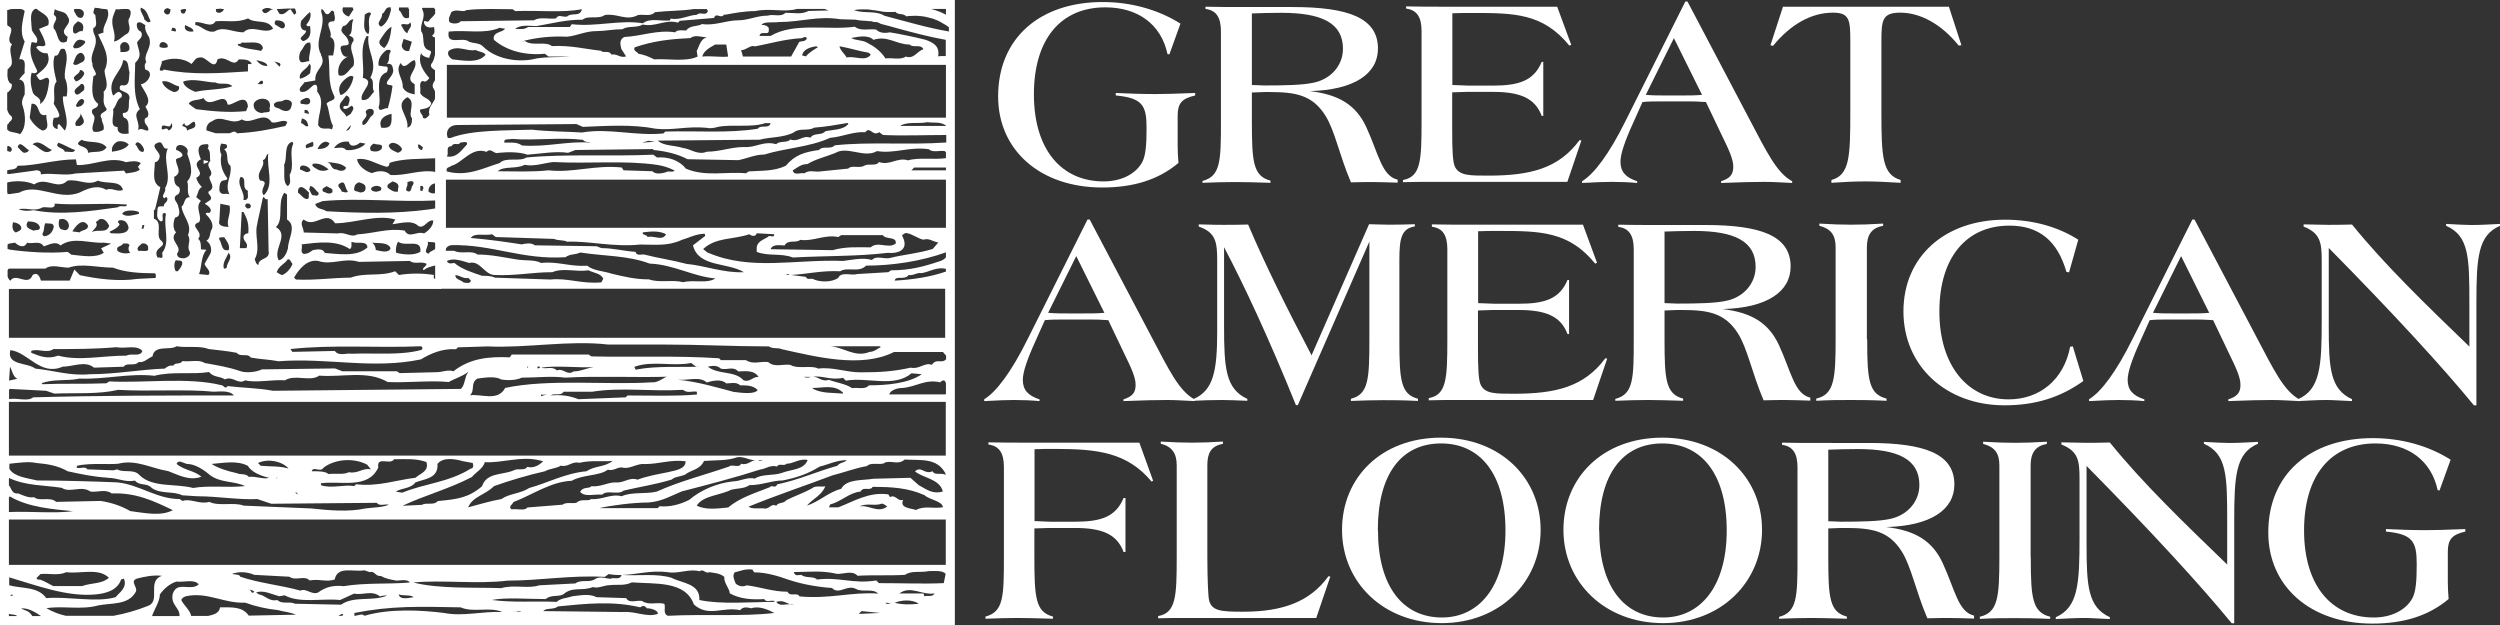
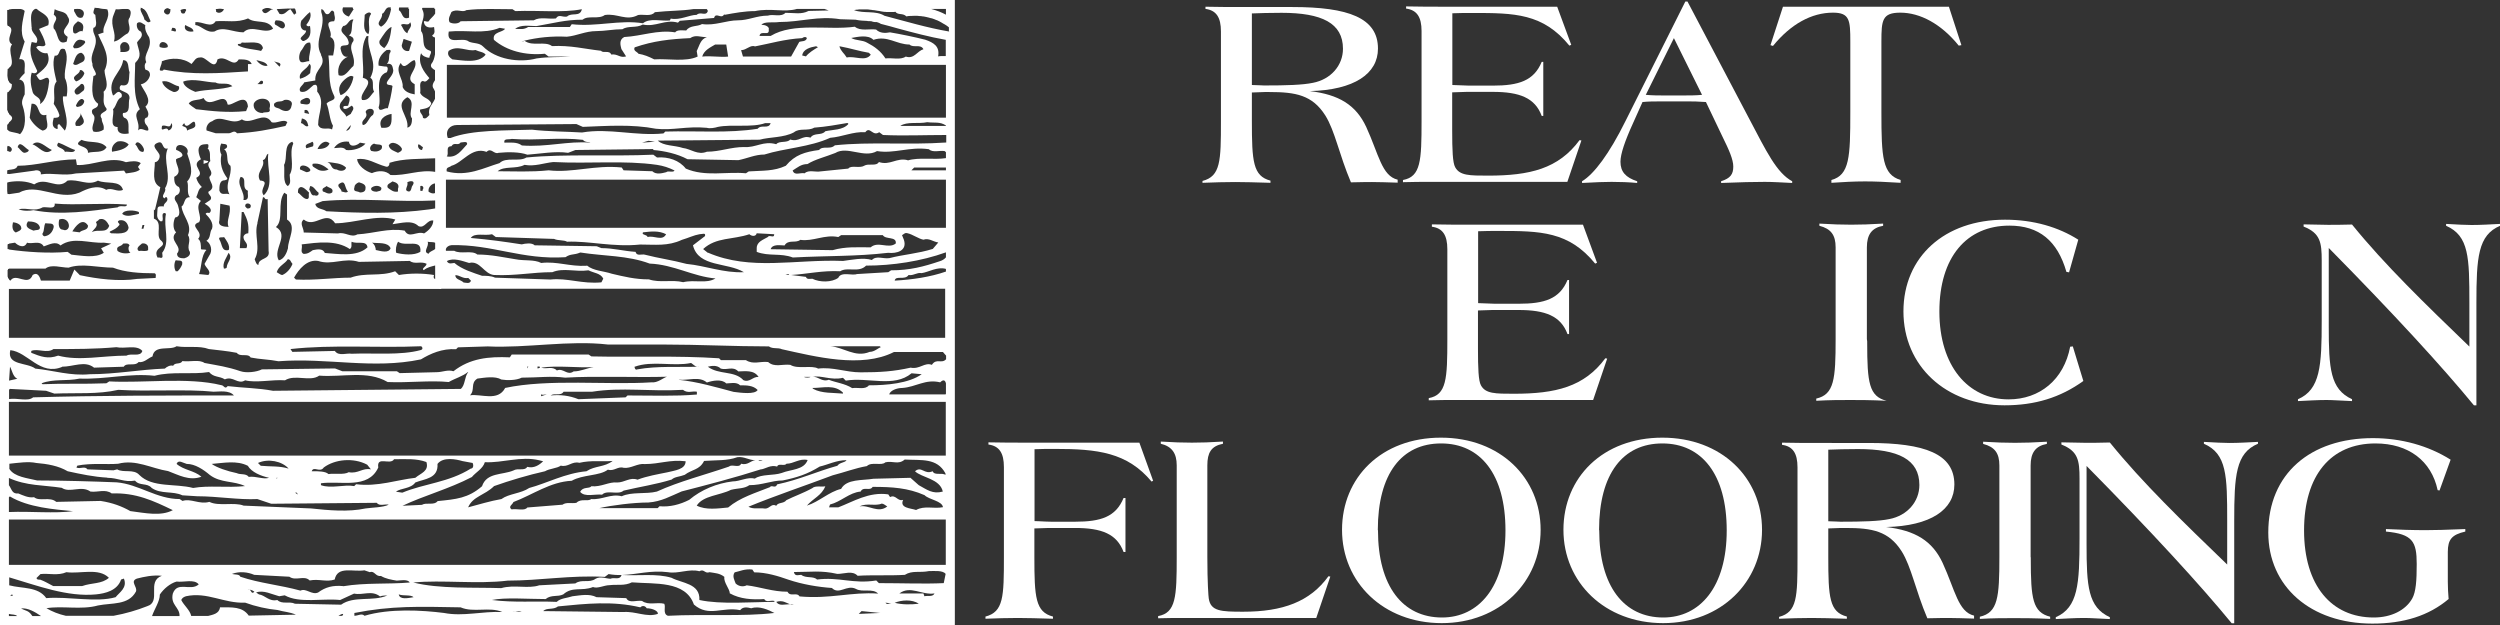
<svg xmlns="http://www.w3.org/2000/svg" id="Layer_1" data-name="Layer 1" viewBox="0 0 160 40">
  <rect x="0" y="0" width="160" height="40" fill="#333333" stroke="none" />
  <defs>
    <style>
      .cls-1 {
        fill: #fff;
      }
    </style>
  </defs>
  <g>
    <g>
-       <path class="cls-1" d="M75.42,10.41c-.03-.36-.05-.73-.05-1.09v-1.9c0-.81.26-1.11,1.12-1.31v-.16c-1.19.05-2.02.07-2.54.07-.85,0-1.7-.03-2.54-.07v.16c1.71.16,1.97.64,1.97,2.08,0,1.05-.05,1.78-.29,2.21-.42.74-1.33,1.21-2.46,1.21-2.7,0-4.46-2.04-4.46-5.57s1.71-5.57,4.57-5.57c2.11,0,3.58,1.11,3.98,2.99l.12.02.71-1.97c-1.44-.9-3.17-1.38-4.98-1.38-3.99,0-6.69,2.28-6.69,6.04,0,3.46,2.71,5.83,6.66,5.83,2.01,0,3.61-.5,4.89-1.58" />
      <path class="cls-1" d="M76.97,11.7c.74-.03,1.44-.05,2.09-.05.55,0,1.3.02,2.25.05v-.14c-1.12-.29-1.19-1.23-1.19-3.81v-1.83c.47-.02.73-.03.81-.03h.31c1.68,0,2.75.19,3.58,1.5.62.99.88,2.49,1.64,4.28.74-.02,1.19-.02,1.35-.02.43,0,.97.02,1.64.04v-.19c-1.02-.24-1.21-1.63-2.01-3.37-.66-1.42-1.76-2.08-3.61-2.3,2.84-.07,4.36-1.11,4.36-2.72,0-1.97-1.9-2.66-5.48-2.66h-2.27c-1.64,0-2.73,0-3.29-.02v.14c.69.09.99.54.99,1.44v5.76c0,2.53-.02,3.51-1.18,3.81v.14ZM80.12,5.45V.86c.5-.02,1.12-.04,1.9-.04,2.58,0,3.93.66,3.93,2.3,0,1.07-.78,1.96-1.92,2.18-.67.14-1.71.17-3.13.17-.07,0-.33-.02-.78-.03" />
      <path class="cls-1" d="M89.99.41v.14c.69.09.99.54.99,1.44v5.76c0,2.54-.05,3.56-1.19,3.77v.14c.74-.02,1.18-.02,1.3-.02h9.22l.9-2.65-.12-.02c-1.35,1.83-3.18,2.27-5.85,2.27-1.19,0-1.82,0-2.11-.54-.16-.29-.19-1.09-.19-2.37v-2.42c.54-.02.83-.03.92-.03h1.68c1.71,0,2.7.38,3.13,1.54h.1v-3.46h-.1c-.5,1.21-1.47,1.52-3.13,1.52h-1.52c-.17,0-.54-.02-1.07-.04V.85c.48-.02.86-.02,1.16-.02h.14c2.68,0,4.5.02,6.19,2.09l.12-.05-.9-2.44h-6.95c-1,0-1.9,0-2.7-.02" />
      <path class="cls-1" d="M105.33,6.07l1.8-3.63,1.8,3.63c-.4.04-.83.04-1.31.04h-1.04c-.4,0-.81,0-1.25-.04M101.25,11.71c.85-.05,1.49-.07,1.89-.07.55,0,1.11.02,1.64.07v-.11c-.74-.24-1.07-.61-1.07-1.25,0-.49.28-1.32.81-2.48l.6-1.34c.38-.04.76-.04,1.09-.04h1.9c.21,0,.55,0,1.07.04l1.06,2.22c.42.85.69,1.46.69,1.91,0,.5-.19.75-.78.94v.11c1.19-.05,2.14-.07,2.8-.07.54,0,1.11.04,1.75.07v-.11c-1-.54-1.66-1.93-2.73-3.96L108,.1h-.14l-3.82,7.63c-1.05,2.12-2.02,3.41-2.79,3.87v.11Z" />
      <path class="cls-1" d="M113.31,2.89l.16.05c1.14-1.4,2.47-2.13,3.84-2.13,1.07,0,1.11.48,1.11,1.85v4.53c0,2.87-.05,4.01-1.21,4.33v.18c.73-.05,1.44-.09,2.15-.09.6,0,1.37.03,2.28.09v-.18c-1.16-.35-1.23-1.44-1.23-4.33V2.66c0-1.37.05-1.85,1.21-1.85,1.26,0,2.61.71,3.74,2.11l.17-.03-.8-2.46h-10.62l-.8,2.46Z" />
    </g>
    <g>
-       <path class="cls-1" d="M67.08,20.02l1.8-3.63,1.8,3.63c-.4.04-.83.04-1.31.04h-1.04c-.4,0-.81,0-1.25-.04M63,25.67c.85-.05,1.49-.07,1.89-.07.55,0,1.11.02,1.64.07v-.11c-.74-.24-1.07-.61-1.07-1.25,0-.49.28-1.32.81-2.48l.6-1.34c.38-.04.76-.04,1.09-.04h1.9c.21,0,.55,0,1.07.04l1.06,2.22c.42.85.69,1.46.69,1.91,0,.5-.19.75-.78.94v.11c1.19-.05,2.14-.07,2.8-.07.54,0,1.11.04,1.75.07v-.11c-1-.54-1.66-1.93-2.73-3.96l-3.98-7.55h-.14l-3.82,7.63c-1.05,2.12-2.02,3.41-2.79,3.87v.11Z" />
-       <path class="cls-1" d="M76.37,25.65c.62-.03,1.23-.05,1.83-.05.36,0,.92.02,1.63.05v-.12c-1.4-.64-1.49-1.99-1.49-4.69v-5.02c1.3,2.47,2.87,5.83,4.6,10.11h.12l4.58-10.47v6.25c0,2.54-.05,3.53-1.18,3.81v.14c.76-.03,1.45-.05,2.08-.05.5,0,1.23,0,2.21.05v-.14c-1.09-.28-1.19-1.18-1.19-3.69v-5.19c0-1.37.12-2.01.99-2.15v-.14c-.59.02-1.12.03-1.63.03-.35,0-.78-.02-1.3-.03l-3.68,8.39c-1.59-3.03-2.97-5.8-4.06-8.37-.62.02-1.14.02-1.57.02-.16,0-.69,0-1.59-.03v.14c1.11.38,1.18,1.02,1.18,2.2v4.5c0,2.49-.22,3.79-1.52,4.34v.12Z" />
      <path class="cls-1" d="M91.64,14.37v.14c.69.09.99.54.99,1.44v5.76c0,2.54-.05,3.56-1.19,3.77v.14c.74-.02,1.18-.02,1.3-.02h9.22l.9-2.65-.12-.02c-1.35,1.83-3.18,2.27-5.85,2.27-1.19,0-1.82,0-2.11-.54-.16-.29-.19-1.09-.19-2.37v-2.42c.54-.02.83-.03.92-.03h1.68c1.71,0,2.7.38,3.13,1.54h.1v-3.46h-.1c-.5,1.21-1.47,1.52-3.13,1.52h-1.52c-.17,0-.54-.02-1.07-.04v-4.6c.49-.02.87-.02,1.16-.02h.14c2.68,0,4.5.02,6.19,2.09l.12-.05-.9-2.44h-6.95c-1,0-1.9,0-2.7-.02" />
-       <path class="cls-1" d="M103.38,25.65c.74-.03,1.44-.05,2.09-.05.55,0,1.3.02,2.25.05v-.14c-1.12-.29-1.19-1.23-1.19-3.81v-1.83c.47-.02.73-.03.81-.03h.31c1.68,0,2.75.19,3.58,1.5.62.99.88,2.49,1.64,4.28.74-.02,1.19-.02,1.35-.02.43,0,.97.02,1.64.04v-.19c-1.02-.24-1.21-1.63-2.01-3.37-.66-1.42-1.76-2.08-3.61-2.3,2.84-.07,4.36-1.11,4.36-2.72,0-1.97-1.9-2.66-5.48-2.66h-2.26c-1.64,0-2.73,0-3.29-.02v.14c.69.09.99.54.99,1.44v5.76c0,2.53-.02,3.51-1.18,3.81v.14ZM106.53,19.4v-4.58c.5-.02,1.12-.04,1.9-.04,2.58,0,3.93.66,3.93,2.3,0,1.07-.78,1.96-1.92,2.18-.67.14-1.71.17-3.13.17-.07,0-.33-.02-.78-.03" />
-       <path class="cls-1" d="M119.48,21.7v-5.87c0-.81.31-1.25,1.04-1.38v-.14c-.8.05-1.47.07-2.04.07s-1.24-.02-2.04-.07v.14c.74.19,1.04.59,1.04,1.38v5.87c0,2.56-.09,3.55-1.24,3.81v.14c.83-.05,1.57-.05,2.18-.05.52,0,1.3,0,2.32.05v-.14c-1.12-.28-1.24-1.16-1.24-3.7v-.1Z" />
+       <path class="cls-1" d="M119.48,21.7v-5.87c0-.81.31-1.25,1.04-1.38v-.14c-.8.05-1.47.07-2.04.07s-1.24-.02-2.04-.07v.14c.74.19,1.04.59,1.04,1.38v5.87c0,2.56-.09,3.55-1.24,3.81v.14c.83-.05,1.57-.05,2.18-.05.52,0,1.3,0,2.32.05c-1.12-.28-1.24-1.16-1.24-3.7v-.1Z" />
      <path class="cls-1" d="M133.33,24.37l-.67-2.2-.17.02c-.4,2.11-1.95,3.37-3.94,3.37-2.59,0-4.43-2.13-4.43-5.62s1.75-5.5,4.48-5.5c1.9,0,3.08.97,3.65,2.96l.17.03.59-2.09c-1.26-.8-2.85-1.28-4.69-1.28-3.86,0-6.5,2.37-6.5,5.87s2.73,6.01,6.47,6.01c1.95,0,3.56-.49,5.05-1.56" />
-       <path class="cls-1" d="M137.79,20.02l1.8-3.63,1.8,3.63c-.4.04-.83.04-1.31.04h-1.04c-.4,0-.81,0-1.24-.04M133.71,25.67c.85-.05,1.49-.07,1.89-.07.55,0,1.11.02,1.64.07v-.11c-.74-.24-1.07-.61-1.07-1.25,0-.49.28-1.32.81-2.48l.6-1.34c.38-.04.76-.04,1.09-.04h1.9c.21,0,.55,0,1.07.04l1.06,2.22c.42.85.69,1.46.69,1.91,0,.5-.19.75-.78.94v.11c1.19-.05,2.14-.07,2.8-.07.54,0,1.11.04,1.75.07v-.11c-1-.54-1.66-1.93-2.73-3.96l-3.98-7.55h-.14l-3.82,7.63c-1.05,2.12-2.02,3.41-2.79,3.87v.11Z" />
      <path class="cls-1" d="M149.04,20.5v-4.63c4.2,4.26,7.28,7.62,9.29,10.07h.16v-6.55c0-2.91.1-4.35,1.52-4.94v-.12c-.62.03-1.23.07-1.83.07-.38,0-.92-.03-1.63-.07v.12c1.47.64,1.49,2.04,1.49,4.94v2.79c-2.85-2.75-5.41-5.22-7.51-7.81-.66.02-1.18.02-1.54.02-.33,0-.85-.02-1.56-.03v.14c1.07.42,1.16,1.02,1.16,2.18v3.83c0,2.91-.09,4.42-1.52,5.04v.12c.62-.03,1.23-.07,1.83-.07.38,0,.92.04,1.63.07v-.12c-1.4-.64-1.49-1.98-1.49-4.68v-.36Z" />
    </g>
    <g>
      <path class="cls-1" d="M63.05,39.6c.74-.03,1.44-.05,2.09-.05.55,0,1.3.02,2.25.05v-.14c-1.12-.29-1.19-1.23-1.19-3.81v-1.83c.54-.02.83-.03.92-.03h1.68c1.71,0,2.68.38,3.11,1.54h.12v-3.46h-.12c-.5,1.21-1.45,1.52-3.11,1.52h-1.52c-.28,0-.48-.02-.57-.02-.1,0-.26-.02-.5-.02v-4.6c.43-.02.86-.02,1.3-.02,2.73,0,4.63.22,6.19,2.09l.1-.05-.88-2.44h-6.95c-1,0-1.9,0-2.71-.02v.14c.69.09.99.54.99,1.44v5.76c0,2.53-.02,3.51-1.18,3.81v.14Z" />
      <path class="cls-1" d="M75.31,29.79v5.87c0,2.54-.05,3.56-1.19,3.77v.14c.74-.02,1.16-.02,1.28-.02h8.84l.9-2.65-.12-.02c-1.18,1.63-2.92,2.27-5.46,2.27-1.42,0-2.08-.03-2.2-.85-.02-.12-.09-1.02-.09-2.65v-5.87c0-.8.24-1.23,1-1.38v-.14c-.76.05-1.44.07-1.99.07s-1.23-.02-1.99-.07v.14c.71.17,1.02.61,1.02,1.38" />
      <path class="cls-1" d="M88.18,33.93c0-3.63,1.54-5.55,4.05-5.55s4.12,1.96,4.12,5.57-1.71,5.57-4.06,5.57c-2.51,0-4.1-1.99-4.1-5.59M85.89,33.91c0,3.36,2.65,5.97,6.38,5.97s6.33-2.65,6.33-5.97-2.58-5.9-6.38-5.9-6.33,2.54-6.33,5.9" />
      <path class="cls-1" d="M102.34,33.93c0-3.63,1.54-5.55,4.05-5.55s4.12,1.96,4.12,5.57-1.71,5.57-4.06,5.57c-2.51,0-4.1-1.99-4.1-5.59M100.06,33.91c0,3.36,2.65,5.97,6.38,5.97s6.33-2.65,6.33-5.97-2.58-5.9-6.38-5.9-6.33,2.54-6.33,5.9" />
      <path class="cls-1" d="M113.86,39.6c.74-.03,1.44-.05,2.09-.05.55,0,1.3.02,2.25.05v-.14c-1.12-.29-1.19-1.23-1.19-3.81v-1.83c.47-.02.73-.03.81-.03h.31c1.68,0,2.75.19,3.58,1.5.62.99.88,2.49,1.64,4.28.74-.02,1.19-.02,1.35-.02.43,0,.97.02,1.64.04v-.19c-1.02-.24-1.21-1.63-2.01-3.37-.66-1.42-1.76-2.08-3.61-2.3,2.84-.07,4.36-1.11,4.36-2.72,0-1.97-1.9-2.66-5.48-2.66h-2.26c-1.64,0-2.73,0-3.29-.02v.14c.69.09.99.54.99,1.44v5.76c0,2.53-.02,3.51-1.18,3.81v.14ZM117.01,33.36v-4.58c.5-.02,1.12-.04,1.9-.04,2.58,0,3.93.66,3.93,2.3,0,1.07-.78,1.96-1.92,2.18-.67.14-1.71.17-3.13.17-.07,0-.33-.02-.78-.03" />
      <path class="cls-1" d="M129.96,35.66v-5.87c0-.81.31-1.25,1.04-1.38v-.14c-.8.05-1.47.07-2.04.07s-1.24-.02-2.04-.07v.14c.74.19,1.04.59,1.04,1.38v5.87c0,2.56-.09,3.55-1.25,3.81v.14c.83-.05,1.57-.05,2.18-.05.52,0,1.3,0,2.32.05v-.14c-1.12-.28-1.24-1.16-1.24-3.7v-.1Z" />
      <path class="cls-1" d="M133.54,34.45v-4.63c4.2,4.26,7.28,7.62,9.29,10.07h.16v-6.55c0-2.91.1-4.35,1.52-4.94v-.12c-.62.03-1.23.07-1.83.07-.38,0-.92-.03-1.63-.07v.12c1.47.64,1.49,2.04,1.49,4.94v2.79c-2.85-2.75-5.41-5.22-7.51-7.81-.66.02-1.18.02-1.54.02-.33,0-.85-.02-1.56-.03v.14c1.07.42,1.16,1.02,1.16,2.18v3.83c0,2.91-.09,4.42-1.52,5.04v.12c.62-.03,1.23-.07,1.83-.07.38,0,.92.04,1.63.07v-.12c-1.4-.64-1.49-1.98-1.49-4.68v-.36Z" />
      <path class="cls-1" d="M156.71,38.32c-.03-.36-.05-.73-.05-1.09v-1.9c0-.81.26-1.11,1.12-1.31v-.16c-1.19.05-2.02.07-2.54.07-.85,0-1.7-.03-2.54-.07v.16c1.71.16,1.97.64,1.97,2.08,0,1.06-.05,1.78-.29,2.21-.42.74-1.33,1.21-2.46,1.21-2.7,0-4.46-2.04-4.46-5.57s1.71-5.57,4.57-5.57c2.11,0,3.58,1.11,3.98,2.99l.12.02.71-1.97c-1.43-.9-3.16-1.38-4.98-1.38-3.99,0-6.69,2.28-6.69,6.04,0,3.46,2.71,5.83,6.66,5.83,2.01,0,3.61-.5,4.89-1.58" />
    </g>
  </g>
  <g>
    <path class="cls-1" d="M28.18,0H0v40h61.11V0H28.18ZM60.54.94c-.29-.16-.62-.28-.95-.37h.95v.37ZM3.95,23.47c.77,0,1.48-.41,2.07.06l1.9-.06c.18-.3.71,0,.95-.3.35.06.59-.24.89-.36.12-.77,1.12-.36,1.54-.65.71.12,1.42-.06,2.07.18.47.06,1.18.12,1.78.24.24.3.71,0,.89.3.59.12,1.19.12,1.78.24,3.14-.24,6.04.53,9.12-.12.59-.36,1.36-.71,2.25-.65l.12-.12,1.9-.06c2.49.12,5.21-.41,7.7-.12h3.55c2.25,0,4.56.12,6.75.12.24.18.59.06.83.18,2.13.47,5.09,1.24,7.17.18h3.14c.08.11.15.16.2.23v.23c-.29.32-.62-.09-.91.36-.47-.18-.77.3-1.36.18-1.07.24-1.95.3-3.2.3-.95,0-1.78-.36-2.72-.24-.41-.24-1.3.06-1.78-.24-.53-.06-1.01.18-1.42-.18-.53-.06-.95.18-1.42-.12h-1.6l-.12-.12c-2.67-.18-5.57-.06-8.17-.12l-.18-.12h-4.92l-.12.18c-1.36-.06-2.55.06-3.61.89-.36-.12-.71.06-1.07.06l-2.37.06-.18-.12h-3.49l-.47-.18-4.68.06c-.35.18-1.01.24-1.36.12-.89-.3-1.42-.36-2.31-.53-.35-.24-.89-.06-1.42-.12-.12.24-.47.06-.59.3-.18-.06-.41.06-.53.18-1.6.06-3.14.36-4.8.36-1.24.12-2.31-.24-3.49-.36-.53-.41-1.84-.18-1.6-1.18,1.13.12,1.9,1.66,3.32,1.07ZM2,22.58v-.12c.41-.18,1.01.18,1.42-.12,1.42,0,2.67,0,4.03-.12.53.12,1.3-.18,1.66.24-.12.41-.71.12-1.01.3-1.54,0-3.02.36-4.38,0-.65.24-1.12.06-1.72-.18ZM18.59,22.34c2.67-.3,5.57-.06,8.35-.18.06,0,.18.18,0,.24-1.3.36-3.02.18-4.44.24-.3-.06-.83.18-1.07-.18l-2.72.06-.12-.18ZM53.13,22.16h3.18l.06.06c-.18.06-.41.3-.71.3-.94.39-1.67-.31-2.53-.36ZM53.06,24.3c-.47.18-.71-.24-1.07-.18.59-.12,1.19.24,1.96.06l.18.18c1.42-.24,3.08.47,4.21-.47l.65.06c-.83.59-2.25.71-3.38.71-.24.3-.71.12-1.07.18-.47-.3-1.07-.36-1.48-.53ZM53.95,25.13v.06c-.59-.06-1.36,0-1.9-.3l-.06-.06c.71,0,1.42-.24,1.96.3ZM57.74,24.83c.89-.06,1.48-.59,2.43-.36.22-.22.33-.12.37.07v.65l-.02.05h-3.61c.06-.24.47-.41.83-.41ZM51.87,24.12c-.06.06-.35.06-.41,0h.41ZM32.33,24.83c-.47.89-1.54.36-2.25.47.35-.36,0-.77.47-1.07.47-.06,1.13-.18,1.54.06.35.06.95.06,1.3-.12,1.01,0,1.9-.12,2.78,0,1.96-.12,4.56,0,6.52-.06-.24.06-.59.41-1.01.36-2.78.18-6.57-.24-9.36.36ZM34.99,25.24l-.36.12v-.12c.12.06.24,0,.36,0ZM33.75,23.58v-.12h.06l-.06.12ZM34.4,23.58v-.12h.12c.12.06-.06.12-.12.12ZM34.64,23.53c1.04-.16,2.33.03,3.36-.04.08-.01.17-.02.25-.02-.08,0-.17.01-.25.02-.44.07-.84.28-1.29.28-.41.3-.65-.24-1.07-.06-.3-.3-.65-.06-1.01-.18ZM40.62,23.47c1.13-.41,2.49,0,3.61-.24.14.09.24.22.39.24.05,0,.1,0,.14,0-.05.01-.1.01-.14,0-1.11.04-2.58-.06-3.83.17-.12.06-.18-.06-.18-.18ZM36.06,25.07h1.84c1.9-.3,3.67,0,5.81-.12.3.24.59.06.89.12v.18c-1.42.12-2.84.06-4.44.06l-.12.12-3.02.12c-.59-.24-1.18-.3-1.78-.24.24-.18.65.06.83-.24ZM43.46,24.3c.59.06,1.3-.24,1.78.18.36-.12.95-.24,1.24.06.24,0,.65-.12.89.12.41,0,.83,0,1.12.3-.18.3-1.07.18-1.54.12-1.13-.3-2.31-.65-3.5-.77ZM47.55,24.3c-.59-.59-1.54-.3-2.25-.83.24-.06.59-.12.83.12.41.12.77-.18,1.12.18.41,0,1.01-.12,1.3.36-.36-.06-.59.41-1.01.18ZM29.96,23.82c-.24.3-.18.83-.47,1.07l-12.02.12c-.95-.18-1.9-.18-2.9-.3-.18.24-.24-.06-.41-.06-2.13-.53-5.03-.12-7.17-.24l-.18.12c-1.42.06-2.78,0-4.09.06l-.06-.06c.77-.3,1.6-.12,2.43-.3,1.66.06,3.2-.36,4.8-.18,1.13-.3,2.37-.06,3.49-.24.3.36.65.24,1.01.47.53-.24.83.36,1.3.06.71.18,1.72-.06,2.55,0,.65-.41,1.6.12,2.19-.3,1.48.12,3.08-.36,4.38.41,1.3.06,2.72-.12,3.91,0,.41-.24.89-.36,1.24-.65ZM.64,23.47c.12.18.18.65.47.77l-.53.12.06-.89ZM.64,24.89l2.31.12.53.18c1.42-.06,2.78.06,4.09-.24,1.9.12,4.38-.06,6.1.12.35,0,1.01-.12,1.3.24-4.38,0-8.65,0-12.85.12-.34.29-1.02.02-1.54.11v-.6s.04-.03.06-.05ZM11.3,29.69c.12-.3.41-.06.65,0,.53,0,1.07.36,1.48.71.71.53,1.54.36,2.25.71-1.13.12-2.31-.06-3.32.12-1.13-.3-2.61,0-3.44-.83-.36-.41-1.01-.12-1.42-.36l-.24.06-1.66-.06c-.18-.24-.47,0-.71-.12l.06-.12c.89-.18,1.9-.06,2.61-.12,1.13-.3,2.13.3,3.2.47.65.24,1.36.65,2.13.36-.47-.41-1.13-.41-1.6-.83ZM16.69,29.81l-.18-.18c.65-.3,1.54-.12,1.96.36-.59-.18-1.13-.12-1.78-.18ZM17.76,30.58l-.06.06v-.06h.06ZM17.22,30.58c-.36.12-.83-.12-1.3-.06-.18-.24-.53-.12-.77-.24-.59-.12-1.3-.36-1.6-.59.77-.06,1.6-.24,2.31.12.24.41.83.65,1.36.77ZM6.86,30.58c.71,0,1.07.3,1.78.18.3.36.77.12,1.07.47.59.41,1.36.18,1.96.47l.95.06c1.3,0,2.67.24,3.85.18l.89.3,6.75-.06c.18.24.53.06.77.12-.36.18-1.07.18-1.48.24-1.12.24-2.37.12-3.49,0l-4.32-.18c-.59-.24-1.6.06-2.19-.24-.65.18-1.18-.24-1.72-.06l-.18-.12c-1.48,0-2.61-.95-4.03-1.07-1.48-.06-3.55-.12-5.09-.12-.6-.15-1.46-.22-1.78-.74v-.33c.57-.06,1.22-.16,1.72-.05.71.06,1.42.18,2.01.53.83.18,1.66.36,2.55.41ZM18.88,31.53h.12l.06.12-.18-.12ZM25.22,29.39c.77,0,1.42-.06,2.07.18.18.59-.36.71-.71,1.01-1.13.12-2.43.59-3.79.41l-.12.12c-.65-.12-1.48.18-2.13-.06v-.12c1.24-.18,3.02.41,3.67-1.01-.12-.77.77-.12,1.01-.53ZM28,29.69c.36-.47,1.19-.3,1.6-.18l.65.12c.06.12.06.36-.12.36-1.42.89-2.96.95-4.38,1.54l-.41-.06c.3-.24.95-.18,1.24-.59.59-.24,1.48-.24,1.42-1.19ZM38.55,31.64c.35-.3,1.01.06,1.36-.24,1.01-.24,2.13-.41,3.08-.71.18-.18.53-.18.83-.3.47-.36.95-.3,1.24-.89.77-.06,1.48,0,2.13-.24.44-.06.73.2,1.15.19-.34.05-.48.34-.91.23-.12.3-.59,0-.77.18-1.54.53-3.2.95-4.62,1.6-.71.18-1.6,0-2.25.3-.71-.18-1.24.24-1.95.18-.24.18-.65-.06-.95.24-.3.06-.65-.06-.89.12l-2.25.18c-.18.24-.65.06-1.01.12-.24-.18.06-.3.12-.47,1.24-.47,2.37-1.3,3.73-1.36.71-.41,1.78-.3,2.31-.71.41.12.65-.24,1.01-.12.47.06.89-.3,1.36-.24.95,0,1.6-.3,2.61-.18,0,.53-.71.59-1.18.71-.59.12-1.3.24-1.9.47-.47-.18-.83.18-1.3.18-.53-.06-1.01.3-1.66.24-.12.18-.53,0-.71.36.3.36.95.12,1.42.18ZM48.73,30.04c.3-.06.59-.3,1.01-.18.06-.24.47,0,.59-.18.47,0,.83-.36,1.36-.24-.24.65-1.07.59-1.66.83-.53.18-1.3.06-1.72.36-.47-.12-.95.18-1.42.18-1.01.12-2.01.53-2.78,1.18-.59.3-1.24.47-1.9.41l-.12.12h-3.73c.77-.18,2.19-.36,3.14-.36.83-.06,1.42-.41,2.13-.71,1.6-.41,3.44-.89,5.09-1.42ZM48.62,29.45h.18c-.06.06-.41.06-.18,0ZM60.54,36.15H.57v-2.9h59.96v2.9ZM12.24,39.43c-.08-.39-.47-.68-.64-1.03.06-.12.12-.18.3-.24,1.36-.3,2.43.47,3.79.41.65.24,1.42.41,2.07.47.41.12.77.12,1.18.3l-3.02.06c-.41-.59-1.07-.53-1.84-.53-.05.41-.46.47-.76.55h-1.08ZM2.08,39.43s-.01-.01-.02-.02c-.24-.36-.41-.3-.71-.47.42-.05.89.22,1.28.49h-.55ZM6.15,38.04c.59-.06,1.36-.24,1.6-.95l.18-.06c.24.59-.3.89-.53,1.19-1.24.36-3.02-.06-4.44.06-.52-.75-1.55-.6-2.37-.82v-.51c1.8.53,3.72,1.27,5.57,1.09ZM2.35,36.98l.24-.24c.53-.06,1.12.12,1.66-.12.89.12,2.07-.3,2.72.36-.47.41-1.07.3-1.72.53h-1.84c-.35-.18-.53-.3-.83-.41-.12,0-.24,0-.24-.12ZM.82,38.1c0,.06-.12,0-.18.06.06-.06.12-.18.18-.06ZM.57,39.29c.19.06.4.01.53.14h-.53v-.14ZM2.95,38.93c1.01-.18,2.25.12,3.32-.18.89-.18,1.95,0,2.43-.89.12-.3-.41-.65.06-.83.47-.12,1.01-.24,1.6-.18-1.01.36,0,1.66-.95,1.95-.63.25-1.37.47-2.14.61h-3.06c-.44-.1-.86-.26-1.25-.49ZM9.73,39.43c.15-.45.5-.94.5-1.38.24-.36.65-.71,1.07-.83.47.06,1.13-.18,1.42.18-.53.47-1.36-.24-1.66.59-.17.73.46.88.43,1.44h-1.76ZM46.72,37.98c.65.36,1.42.41,2.19.36.12.24.41.06.65.12v.06c-1.42,0-3.43.18-4.8-.12.06-1.07-1.13-1.07-1.78-1.42-.94-.29-2.11-.12-3.17-.18,0,0-.02,0-.03,0-.12.36-.47.12-.71.24-.24,0-.65-.18-.95,0-.41.3-.89,0-1.3.3l-2.31.12c-.71.24-1.6-.06-2.43.18-1.78-.06-3.97.06-5.63-.36,1.84-.18,4.09.12,6.04-.12,2.07,0,4.03-.36,6.22-.24l.24-.18c.28.05.56.07.83.06h0s.02,0,.03,0c.95-.03,1.84-.32,2.94-.18.65.12,1.36-.24,2.01-.06.3-.18.35.18.65.06.35.06.65.06.95.3-.06.36.35.77.35,1.07ZM57.56,37.98c.71-.53,1.42.12,2.25,0-.12.24-.41.12-.65.18l-.06-.18h-1.54ZM58.8,38.64c-.53.06-1.07.06-1.54-.06.41-.18,1.12-.24,1.54.06ZM56.26,37.33l-.18-.18c-1.48.24-2.37-.24-3.79-.06-.24-.24-.71-.06-1.01-.3-.18,0-.41.12-.47-.18,1.07,0,1.72-.12,2.78.12.47,0,.95-.24,1.3.12.89-.06,2.07,0,3.02-.06.47-.3.95-.12,1.54-.24.35,0,.89-.06,1.07.18l-.12.59c-1.24.06-2.67,0-4.15,0ZM57.15,38.64h-.1s.06,0,.1,0ZM57.04,38.62c-.17,0-.27.1-.37-.05l.37.05ZM56.32,39.23l-1.36.06.18-.18,1.19.12ZM53.24,37.63c.47.47.95-.24,1.54.06.41.24,1.07-.06,1.42.3-1.72-.12-3.08.36-5.03.18-.18-.3-.59.06-.77-.3-.95,0-1.72-.3-2.61-.41-.24.12-.53.06-.71-.12-.06-.18-.24-.47-.06-.71.3-.06.65-.24,1.13-.18l.12.18c.77,0,1.54.24,2.19.47.89.3,1.9.47,2.78.53ZM50.81,38.7c-.09.01-.17,0-.26-.03-.34,0-.68.14-.87-.15.4-.13.63.06.87.15.09,0,.17,0,.26.03ZM42.51,38.64c-.47-.12-1.01.12-1.42-.18-.36-.06-.83.18-1.01-.18l-1.9-.06c-.47-.24-1.01-.12-1.54-.06-.35.12-.77.12-1.01.36-1.42-.06-2.72.06-4.15-.12.83-.18,2.31-.06,3.44-.06.36-.3.77-.12,1.13-.3.59-.53,1.18-.18,1.9-.47.3.12.71-.12,1.07-.12.47-.06.95.06,1.42-.18,1.48.12,3.43-.12,3.97,1.42.95.83,1.84.12,2.96.36.18-.24.47-.18.71-.12.53-.18,1.13.12,1.48.3-2.01.24-4.5.06-6.81.18-.36-.12-.12-.59-.24-.77ZM42.1,39.23v.06c-.71.24-1.42-.18-2.19-.12l-5.15-.06c.24-.24.65-.06.95-.3,1.84-.18,3.5-.36,5.27.06.12-.12.3-.12.41.06.3,0,.65.12.71.3ZM33.39,39.11c-.17.09-.28.05-.42.04l-.17.02c.06-.02.12-.02.17-.02l.42-.04ZM29.48,38.87c.83.36,1.84-.06,2.67.3-1.3-.06-2.49.3-3.73.06-1.42-.18-3.49-.3-5.09.18-.18-.18-.41,0-.65,0v-.18c2.37-.47,4.15-.41,6.81-.36ZM21.84,38.7l-2.96-.06c-.36-.18-.83.06-1.13-.24-.53.12-.77-.3-1.18-.36l-.18-.12c.47-.18,1.01.12,1.48.24l.35-.06c.95.53,2.43.18,3.55.3l.89-.41c.59.12,1.12-.24,1.66.18.12-.06.41-.06.47-.06-.95.41-2.13,0-2.96.59ZM21.96,39.29c0,.18-.18.12-.3.12.12-.06.18-.12.3-.12ZM25.52,38.04c.3.12.77,0,.95.18-.36.06-.89.18-.95-.18ZM21.96,37.51c-.65-.06-1.13.06-1.6.41-.41.18-.77-.3-1.13-.12-1.3-.36-2.61-.47-3.85-.89-.06-.18-.35-.12-.53-.18.47-.18,1.01-.12,1.42.06l2.25.12c.41.3.95-.12,1.3.24.59-.12,1.07.12,1.6-.06.18-.89,1.18-.47,1.9-.59l.35.12c.3-.12.36.3.71.24.3.18.65.24,1.01.3.18,0,.71-.12.83.12-1.36.12-2.84,0-4.26.24ZM16.28,37.87c-.2.2-.19-.1-.32-.13-.03,0-.06,0-.1.01.04-.02.07-.02.1-.01.14,0,.27.09.32.13ZM3.6,32.12c-.41-.36-1.07,0-1.42-.3-.36.06-.71-.12-1.01-.24-.4.05-.42-.28-.6-.53v-.46c1.11.51,2.21.45,3.38.63.53.36,1.24-.18,1.84.24.47.06.95-.18,1.36.12,1.54-.06,2.67.47,3.91,1.07-.77.41-1.78.18-2.72.06-.53-.3-1.12-.53-1.9-.65l-2.84.06ZM4.72,32.71c-1.27.17-2.71,0-4.15.06v-.94s.04-.04.06-.06c1.18.71,2.84.83,4.09.95ZM56.97,31.82l-.12-.18c-1.24-.18-2.25.47-3.2.83h-.59l.06-.18c.71-.18,1.24-.77,1.96-.83.18-.36.59,0,.77-.3,1.24,0,2.25.06,3.32.53.3.3,1.12.36,1.18.77-.59.12-1.18-.12-1.72.18-.36-.12-1.07-.12-.83-.65-.36.12-.47-.36-.83-.18ZM56.79,32.41c-.59.47-1.18-.12-1.78,0,.47-.24,1.01,0,1.42-.18.12,0,.24.12.35.18ZM60.52,30.4c-.24-.18-.71.06-.83-.24-.53.24-.71-.36-1.13,0,.41.41,1.6.47,1.78,1.3-.65.18-1.01-.12-1.54-.41l-.53-.47-2.37.06c-.71.12-1.72,0-2.07.65-.77.18-1.42.83-2.19,1.07.41-.47.95-.65,1.18-1.24-.18.06-.65-.06-.83.12-.53.3-1.19.53-1.66.77-.18.24-.53.12-.65.36-.3-.18-.41.18-.71.18-.41-.06-.77.06-1.07-.12,1.72-.71,3.67-1.36,5.39-2.01.71-.18,1.48-.47,2.19-.59.3-.3.95,0,1.18-.24.47-.12.83.18,1.24-.18,1.07.06,2.07-.12,2.61.89v.12ZM53.59,29.81c-1.3.36-2.43.89-3.85,1.19-.12.3-.35,0-.47.18-.89.36-1.9.65-2.67,1.3-.65.06-1.42.18-2.01-.12.41-.65,1.48-.65,2.19-1.01.47-.12.83-.06,1.18-.3.83,0,1.42-.3,2.13-.3.89-.18,1.6-.41,2.37-.89.53-.12,1.07-.41,1.72-.41-.12.18-.41.12-.59.36ZM37.54,30.16c-1.36.12-2.55.77-3.67,1.07-.53.36-1.3.36-1.78.71-.71.12-1.48.36-2.13.53.3-.71,1.07-.77,1.66-1.36,1.01-.36,2.19-.71,3.26-.95.3-.18.77-.18,1.01-.36.47.12.71-.3,1.19-.18.77-.18,1.42-.06,2.13-.12-.53.41-1.13.3-1.66.65ZM33.75,29.87c-.18.3-.59.06-.89.24-.71.3-1.72.12-2.01,1.01-.89.77-1.66.83-2.84.95-.24.3-.71.06-1.01.24l-1.24.06c1.36-.65,2.96-1.07,4.44-1.84.24-.3.71-.53.83-.95,1.13.06,2.31-.41,3.49-.12l.24.06c-.24.24-.59.47-1.01.36ZM22.32,30.22c-.3.18-.89.06-1.3.12-.18-.18-.65-.18-.95-.18h-.12c.12-.36.53.12.77-.24.71-.53,1.9-.65,2.78-.18l.24.3c-.53-.12-.83.3-1.42.18ZM.57,29.16v-3.44h59.96v3.44H.57ZM45.3,16.18l-.3-.24c.83-.77,1.9-.59,2.96-.95.12.12.41.18.47-.06l1.12.06c0,.3-.3,0-.41.18-.3.18-.71.3-.71.71v.24c.77.3,1.54.06,2.31.36,2.25-.12,4.03-.06,6.1-.3.53.06,1.24-.12,1.01-.83l-.12-.3c.12-.06.18-.18.36-.12.3.06.71.36,1.01.41.36-.12.59.12.95.18l-.35.41c-.95.3-1.9.36-2.78.59-.41.06-.83-.18-1.12.12-.53-.18-1.36,0-1.84.06-3.08-.12-5.92.65-8.65-.53ZM50.51,17.54l-.06.06-.18-.06h.24ZM29.07,16.83c-.12,0-.35.12-.47-.12.41-.24,1.01,0,1.42.12.71-.18.95.71,1.6.77,1.42.06,2.43-.18,3.73-.18.71-.3,1.48,0,2.31-.12.36.18.77.18.95.53l-.12.24c-1.24.12-2.19-.3-3.26-.18l-3.55-.12c-.24-.12-.59-.12-.83-.12-.53-.18-1.3-.41-1.78-.83ZM30.14,17.96c-.06.24-.36.12-.47.12-.18-.18-.53-.18-.53-.47.3,0,.47.24.83.18l.18.18ZM37.54,17.01c-1.07.06-1.9-.3-2.9-.18-.47-.24-1.07-.12-1.66-.24-.77-.12-1.54-.3-2.43-.3-.35-.3-1.07,0-1.48-.24h-.53c-.06-.24.24-.36.36-.36,2.61-.06,4.5.95,7.29.77.35-.24.53-.12.95-.3,1.54.24,3.02.18,4.44.71,1.54.06,2.78.83,4.21.95-.59.36-1.3.06-2.07.24-.71-.18-1.48.06-2.19-.18-.89,0-1.6-.18-2.37-.36-.53-.18-1.18-.18-1.6-.53ZM55.52,1.35c.09,0,.17,0,.25.01.12.05.23.06.33.05.08.02.15.05.21.08l.07.04.08.02c.32.08.65.17.96.26,1,.27,2.04.55,3.11.74v1.04c-.15.01-.35-.02-.49.02.12-.65-.3-.89-.83-1.07-.71-.18-1.6-.36-2.25-.47-.3.06-.65.06-.89-.18-.41-.06-1.01.12-1.36-.18-1.72.24-3.91-.3-5.39.59h-.71c.06-.41.65.06.59-.41.06-.18-.24-.3-.41-.3h-.06c.18-.24.77-.12,1.13-.18,1.42,0,2.49-.41,3.91-.18l.98.03c.27.06.53.07.77.08ZM28.54,14.58v-3.08h32v3.08H28.54ZM57.32,15.59c-.47.36-1.12-.18-1.6.24-.83,0-1.6-.06-2.43.18l-3.97-.06c.12-.36.65-.24.89-.24.24-.41.71-.12,1.01-.36.83.12,1.54-.36,2.43-.18l.18-.12h2.67c.18.3.89.06.83.53ZM42.63,14.99c-.24.47-.77.06-1.18.18-.06-.18-.41-.12-.3-.3.53-.06,1.01-.12,1.48.12ZM48.5,8.24c-1.9.3-3.85.12-5.92.18l-.12.12c-1.78.18-3.49-.36-5.21-.06-.95-.06-2.19-.06-3.2-.18-1.72.06-3.85,0-5.21.53h-.18c-.18-.47.12-.83.59-.83l7.64-.06.41.18c1.54-.06,3.14-.18,4.68.12,1.07.12,1.96-.18,3.26-.06.18.06.53,0,.71-.06.89-.18,2.19.06,3.02-.24h.35c-.12.41-.59.06-.83.36ZM50.81,8.47c.36-.3.89-.06,1.3-.3.77-.06,1.42-.18,2.13-.3l.06.06c-.35.41-1.01.36-1.48.47-.24.3-.71.06-.95.41-.53-.18-.71.3-1.3.12-.18.24-.71.06-.89.3-.83-.24-1.3.24-2.07.18-.83,0-1.54.3-2.37.3-.59.24-1.01-.18-1.54-.24-.53-.18-1.24-.12-1.6-.47l6.52-.06c.65-.18,1.54-.12,2.19-.47ZM41.92,9.07l-.83.06.41-.12.41.06ZM37.78,9.13c-1.42-.12-2.78.3-4.38.18-.3-.24-.77-.18-1.12-.18-.06-.3.3-.18.47-.24,1.54.12,3.08-.12,4.56.06.12.18.41.12.47.18ZM28.89,9.36c.18-.3.41,0,.59-.24.12,0,.47-.12.41.12-.35.36-.65.89-1.3.77.18-.18-.12-.65.3-.65ZM28.89,10.61c.71-.18,1.3-1.24,2.25-.89.3-.3.47.18.77.06.59-.06,1.36-.06,1.84.12.83-.06,1.78-.24,2.61-.12l.47-.18,4.98-.06v.06c.71.06,1.54.24,2.19.59l3.26.06c.59-.12,1.07-.36,1.66-.36,1.3-.41,2.9-.47,4.21-1.07.77-.06,1.48-.41,2.25-.36.3-.41.47.3.89,0l.24.18c1.33.06,2.66,0,4.05,0v.48c-2.47.17-4.89-.06-7.13.18-.3.3-.77,0-1.01.3-.89.12-1.54.3-2.13,1.01-.77.36-1.48.3-2.37.36l-.18.12c-1.24-.12-2.61.24-3.85-.3-.41-.53-1.12-.77-1.84-.71l-.24-.18c-2.61.12-5.63-.06-8.12.18-.47.3-1.3-.06-1.72.36-1.01.3-2.07.89-3.38.53-.06-.3.18-.24.3-.36ZM60.54,8.06h-2.92c.41-.3,1.18-.12,1.72-.24.46.06.81-.05,1.2.21v.03ZM43.17,10.9c-.06.18-.41,0-.53.12-.24.06-.65.18-.89-.06l-1.84-.06-.12-.18c-1.72-.18-3.14.36-4.68.18-1.13.12-2.25.06-3.26.06.41-.36,1.18-.12,1.72-.41.65.12,1.24-.12,1.84-.18,2.31.12,4.56-.12,6.63.18.41.06.77.18,1.13.36ZM60.54,10.9h-2.21l.18-.18h2.03v.18ZM58.09,10.25c-.71-.18-1.13.36-1.84.12-.18.3-.65.06-.95.24-.3.18-.83-.06-1.01.18l-1.78.18c-.3.06-.77-.12-1.01.12-.3-.06-.65.18-.77-.18.3-.18.53-.41.95-.41.47-.3,1.18-.47,1.78-.71.77-.47,1.84.36,2.67-.12,1.13.18,2.07-.3,3.32-.12.24.24.71.06,1.01.12.02.02.05.05.08.07v.38c-.75.12-1.73-.07-2.45.15ZM28.6,7.53v-3.38h31.94v3.38h-31.94ZM31.97,1.78l.35.06c-.12.24-.83.18-.71.71.83.71,2.01,1.01,3.26.89l.24.18h1.36c-.71.06-1.3,0-2.13.12-1.12.3-2.61.06-3.43-.77-.24-.24-.59-.18-.89-.3-.41-.36-1.48.3-1.3-.65,1.13-.12,2.25.18,3.26-.24ZM28.89.77c.35-.24.71.06.95-.12.95-.12,1.95-.06,2.96-.06l.18.12c1.54-.06,3.02.12,4.26-.12-.12.53-.65.18-.95.47-.3.06-.53-.18-.71.12-.47.06-1.01-.12-1.42.12l-4.68.06c-.12.18-.53.18-.71.06-.12-.24.06-.47.12-.65ZM46.37.95c.65-.12,1.3-.24,1.95-.24,1.01-.21,1.88.1,2.69-.14h1.75l.28.1-1.29.03c-.47.24-.89.12-1.48.12-.3.3-.77.06-1.13.18-.71,0-1.24.3-1.9.3-.77,0-1.48.36-2.31.24-.3.18-.77.06-1.01.41-.24,0-.59-.06-.71.12-1.13-.18-2.13.24-3.26.3-.35.18-.24.53-.18.77l.3.47c-.41.12-.53-.18-.95-.12-.12-.3-.53-.06-.65-.24-1.07-.12-1.96-.36-3.14-.3-.47-.35-1.23.05-1.76-.34,0,0-.01,0-.02,0-.02.04-.12.04-.17.04.06-.01.12-.03.17-.04,0,0,0,0,0-.02,0,0,.01,0,.02.01.83-.2,1.72-.3,2.71-.25.65-.06,1.18-.36,1.9-.36.53,0,1.07-.12,1.66-.12.35-.24.89-.06,1.3-.3.83.18,1.42-.36,2.25-.12l.12-.12,2.19-.18c.12-.41.47.12.65-.24ZM51.16,2.67l-.53.95h-3.08l-.12-.41c.35,0,.59-.36.89-.24.95-.18,1.9-.47,3.02-.53.06-.06.24-.12.3,0-.06.24-.35.18-.47.24ZM52.23,2.96l.12.06c-.3.18-.59.36-.77.59l-.24-.06c.06-.41.53-.53.89-.59ZM44.65,3.62c-.77.36-1.9.12-2.78.18-.35-.18-.65-.3-1.01-.36-.06-.12-.36-.18-.24-.41,1.19-.41,2.25-.53,3.55-.59.35-.24.65-.06,1.07-.06-.41.12-.47.53-.65.89l.06.36ZM45.77,2.85h.71l.12.77c-.47.06-1.07-.06-1.66,0,.12-.41.53-.59.83-.77ZM28.71,3.26c.59-.41,1.18.06,1.72-.06.24.12.53.12.65.3-.47.59-1.48.36-2.13.3-.18-.12-.35-.3-.24-.53ZM55.61,3.38l.12.12c-.35.47-1.01.06-1.54.18-.18-.3-.35-.36-.47-.71h.06c.65.12,1.19.3,1.84.41ZM54.48,2.43c.36-.06,1.07-.24,1.42.12.89-.3,1.48.3,2.31.3.24.24.71-.06.89.3-.41.12-.59.65-1.13.47-.35.24-.89.06-1.3.12-.3-.47-.71-.77-1.18-1.01-.3-.18-.71-.12-1.01-.3ZM45.22.57s.08.08.08.14c-.12.36-.47,0-.71.24-.47,0-1.07.36-1.66.24l-.06.12c-.53.06-1.3-.18-1.72.18-1.48-.24-2.96.24-4.56.06l-.12.18h-2.67c-.3.18-.47.12-.83.12.35-.3.95-.18,1.36-.18,1.07-.18,1.84-.41,2.96-.41.35-.3,1.01,0,1.42-.3.83-.12,1.36.41,2.13,0,.35-.06.83.12,1.07-.18.88-.1,1.72-.08,2.48-.2h.82ZM43.94,16.89c-.89-.24-1.78-.36-2.67-.59-.18-.06-.53.12-.59-.18-.83-.06-1.42-.24-2.19-.24l-.3-.12-3.97-.06c-.18-.18-.59-.12-.83-.06-1.18-.18-2.01-.3-3.26-.41.24-.36.89-.12,1.36-.24l.24.18,3.73.12c.24.12.65.06.83.18,1.42-.06,2.96.36,4.68.18.95,0,1.78.12,2.67-.3.41-.12.77-.3,1.13-.36.18,0,.41-.12.35.12l-.77.59c.35,1.42,2.19,1.07,3.26,1.72-1.3.06-2.43-.41-3.67-.53ZM53.77,17.36c.47-.3,1.19.12,1.66-.36,1.68,0,3.53-.28,5.11-.85v.32c-.1.12-.24.2-.37.24-1.07.36-1.95.59-3.14.59l-.18.12-2.01.12c-.3.12-1.01-.18-1.19.24-.41.3-1.18.3-1.66.06-.18,0-.35.06-.41-.12l-.95-.12c1.01-.06,2.01-.3,3.14-.24ZM58.15,17.6c.3.06.53-.18.83-.12.45-.06,1-.43,1.56-.27v.17c-1,.35-2.17.52-3.28.58.06-.36.65,0,.89-.36ZM.46,17.34c.02-.06.04-.11.08-.15h.04v-1.22s-.08-.01-.11-.02v-.31s.07-.04.11-.05v-3.16h-.1s-.02-.21-.02-.21v-.55s.08-.01.11-.02v-.52h-.1s-.01,0-.02,0v-.24s.07-.02.11-.03v-1.15l-.11-.03v-.26l.02-.1s.07.03.1.04v-.97s-.09-.06-.11-.1v-.3s.07-.08.11-.12v-.59c-.05-.07-.09-.15-.11-.24v-1.03s.01-.09.02-.12c.04,0,.07-.02.1-.04v-.59c-.17-.24-.1-.62-.1-.85.04-.01.07-.03.1-.05V1.7s-.06-.03-.1-.04c0-.03-.01-.07-.02-.1v-.92s.07-.01.11-.02v-.05h.38c.09,0,.18,0,.26,0h1.01s.05-.03.09-.04c.01.01.02.03.04.04h2.47c.09-.02.18-.02.26,0h.95s.01-.07.01-.1l.7.1h1.13c.1,0,.19-.01.27,0h.85s0-.07,0-.1c.08.02.15.06.2.1h1.35c.08-.07.21-.09.32,0h3c.16-.04.27-.04.39,0h2.57c.15-.09.4-.08.59,0h.41c.34-.04.74-.04,1.05-.04v.04h3.03s.01-.07.03-.11h.63s.03.06.04.11h2.09c.04-.06.1-.11.18-.11h.08s.05,0,.07.01c0,.03-.01.07-.02.1h.49s0-.09.02-.11h.63v.11h.85s-.01-.03-.02-.04c0-.03.02-.05.03-.07h.8v.11h.33v17.91h32.36v3.14H.57v-3.73c-.05-.05-.09-.12-.11-.2v-.36ZM60.76,2.02c-1.42-.24-2.78-.65-4.15-1.01-.59-.36-1.3-.12-1.95-.36.05-.01.11-.03.16-.03.01,0,.02,0,.04,0,.04,0,.08-.01.12-.02.02,0,.03,0,.05,0,.04,0,.08,0,.11,0,.02,0,.03,0,.05,0,.02,0,.05,0,.07,0,.05,0,.1,0,.15,0,.02,0,.04,0,.06,0,.07,0,.14.01.2.02,0,0,0,0,0,0,.07,0,.14.02.21.03.02,0,.04,0,.06,0,.08.01.16.03.23.04,0,0,0,0,.01,0,.07.01.15.02.22.04.04,0,.09.01.13.02.03,0,.05,0,.08.01.04,0,.09,0,.13.01.02,0,.05,0,.07,0,.06,0,.13,0,.19,0,0,0,.01,0,.02,0,.04,0,.07,0,.11,0,0,0,.02,0,.02,0,.05,0,.1,0,.15-.02.18.24.47.06.71.3.08-.02.16-.03.24-.03.02,0,.04,0,.06,0,.08,0,.16-.01.23-.01.11,0,.23,0,.34.02.01,0,.02,0,.03,0,.05,0,.09.01.14.02.01,0,.02,0,.03,0,.05,0,.1.02.16.03,0,0,0,0,.01,0,.12.02.23.06.35.09,0,0,.02,0,.03,0,.05.02.09.03.14.05.01,0,.02,0,.03.01.05.02.1.04.14.06,0,0,.01,0,.02,0,.11.05.21.1.31.16,0,0,.02.01.03.02.04.02.08.05.12.07.01,0,.03.02.04.02.04.02.07.05.11.07.01,0,.02.02.03.02.04.03.09.07.13.1v.24Z" />
    <g>
      <path class="cls-1" d="M13.33,10.31l-.3-.06v.24c.12-.06.3-.06.3-.18Z" />
      <path class="cls-1" d="M26.41,0H0v18.49h28.24V0h-1.83ZM.57,5.24c-.17-.24-.1-.62-.1-.85.04-.01.07-.03.1-.05.48-.28-.14-1.05.2-1.5-.5-.33.26-.93-.2-1.15-.03-.01-.06-.03-.1-.04,0-.03-.01-.07-.02-.1v-.92s.07-.01.11-.02c.11-.02.25-.04.38-.05.09,0,.18,0,.26,0,.16.01.3.05.38.14-.12.65-.35,1.36,0,1.96-.12.36-.24.77-.35,1.13.53-.06.3.53.35.89-.12.12-.24.24-.35.41.41.06.35.53.35.95-.12.24-.24.47-.12.77.18.53.24,1.36-.18,1.78-.19-.11-.53-.11-.73-.21-.05-.03-.09-.06-.11-.1v-.3s.07-.08.11-.12c.17-.15.37-.3.08-.51-.03-.03-.06-.05-.08-.09-.05-.07-.09-.15-.11-.24v-1.03s.01-.09.02-.12c.04,0,.07-.02.1-.04.16-.08.2-.24.2-.44-.09-.04-.15-.09-.2-.16ZM22.59.46s.03.06.04.11c0,0,0,.01,0,.02l-.3.47c-.2-.05-.44-.22-.41-.49,0-.04.01-.07.03-.11h.63ZM24.98.46s.05,0,.07.01c0,.03-.01.07-.02.1-.07.4-.25.93-.64,1.14-.41-.24.12-.47.06-.83.13-.03.17-.2.26-.31.04-.06.1-.11.18-.11h.08ZM25.89,14.76c-1.01-.18-1.96.18-3.02.24-.41.24-.77-.18-1.24-.06l-2.19-.06c0-.3-.3-.59,0-.83.71.59,1.42-.65,2.01.24,1.24,0,2.67-.59,3.85-.24l-.18.3c.53-.06,1.24-.3,1.66.12.41.18.53-.41.95-.36,0,.36-.3.65-.59.83-.47-.18-.95.36-1.24-.18ZM26.9,16.12c-.41.24-1.07.18-1.54.06-.06-.18,0-.53.12-.71.47.36,1.54-.24,1.42.65ZM25,15.88c-.12.36-.65.18-.95.12,0-.12-.06-.36-.24-.47.41.06,1.01-.06,1.19.36ZM19.31,15.64c1.01-.12,2.19-.3,3.08.3.18-.12.06-.36.12-.47.35.18.95-.12,1.01.36-.71.65-1.9.41-2.73.36-.12-.3-.47-.24-.77-.18-.18.12-.3.24-.59.24-.24-.12-.06-.36-.12-.59ZM19.31,1.3c.18-.18.3-.36.53-.53.12.3-.06.59-.24.83.06.06.12.12.24.06.06.41.06.77-.36.95-.12.06-.18-.06-.24-.12,0-.18.35-.3.35-.53-.35,0-.41-.36-.3-.65ZM20.56,3.5c-.53-.89.36-1.78,0-2.73v-.18c.24,0,.18.41.47.3.12-.06.18-.36.35-.12,0,.24.12.36,0,.59-.77,0-.06.59-.24,1.01.41.18.24.83.18,1.18h-.3c.12.95-.06,1.72.35,2.55.18.36-.3.3-.47.53.18.41.18,1.01.41,1.42l-.06.24c-.24-.18-.71.12-.89-.3,0-.77.47-1.48-.06-2.13,0-.18.06-.53-.24-.41-.24.18-.47.53-.83.41-.18-.24.18-.41.24-.59l.71-.12c-.06-.77.77-.89.35-1.66ZM21.8,3.08c0-.36.71.06.47-.53-.12-.36-.65-.47-.3-.89.3,0,.35-.47.65-.41-.18.3,0,.89-.3,1.01.12.06.36.12.3.36-.41.53.18.95,0,1.6-.3.24-.53.77-.95.59-.12-.53.18-1.01.59-1.18-.3.06-.41-.24-.47-.53ZM22.16,7.47c-.06-.3-.59-.41-.36-.89l.36-.47c.35.12.18.41.12.65-.12.06-.36-.06-.3.18.18.12.41-.12.53-.18.24.18,0,.36-.06.53l-.3.18ZM22.45,8c0,.12-.06.3-.24.36h-.06l.3-.36ZM21.8,6.1c-.24-.47,0-.83.41-1.13.12-.06.24-.18.41-.06-.06.47-.41,1.07-.83,1.18ZM22.33,9.07c.06.41.53.24.71.06l.35.06c-.24.3-.83.47-1.24.41-.18-.24-.53-.12-.77-.12.18-.3.53-.47.95-.41ZM23.22,4.98c.12-.89-.24-1.84.24-2.67h.12c-.12,1.01.65,1.66.12,2.67.3.18.06.59.24.89-.24.24-.35.59-.77.53-.24-.47.95-1.18.06-1.42ZM23.58,2.19c-.41-.24-.24-.77-.24-1.24.12-.12.35-.24.41-.06-.3.41,0,.95-.18,1.3ZM24.76,3.2c.18,0,.24-.06.24.12-.18.18,0,.53-.24.77.36-.06.36.18.41.41,0,.3-.3.53-.41.77-.06.24.3.12.36.24-.06.47-.18,1.01-.3,1.42-.24-.06-.53.3-.59-.06.24-.59-.35-1.96.53-2.25.06-.12.12-.41-.12-.36l-.41-.06c-.06-.41.18-.77.53-1.01ZM24.29,2.61c.24-.36.47-.77.77-.89-.06.47-.12,1.01-.47,1.36-.18-.12-.36-.24-.3-.47ZM26.07,2.13c-.24-.12-.3-.41-.41-.53.18-.18.47.12.59-.18.18.3-.12.41-.18.71ZM26.36,2.67l-.18.59c-.3.06-.47-.18-.47-.36l.12-.41.53.18ZM26.54,3.85c.3.59-.77,1.13,0,1.54v.65c-.35-.06-.65-.18-.77-.47.06-.53-.53-1.01-.12-1.54.24.53.59-.18.89-.18ZM26.07,6.22c.59.3,0,1.01.3,1.36,0,.3-.06.53-.3.59.12-.77-.89-1.42,0-1.95ZM25.71,9.48c.06.18-.12.24-.24.3-.24-.12-.53-.18-.59-.47.18-.36.71-.06.83.18ZM24.59,8.18h-.18c-.24-.53.24-.83.65-.89,0,.47.06.89-.47.89ZM24.41,9.54c-.18.18-.41.18-.65.12-.18-.18,0-.41.18-.47.18.12.65-.06.47.36ZM23.4,7.17c.06-.3.71-.3.47.18-.3.18-.35.65-.65.65-.18-.36.41-.41.18-.83ZM22.98,11.67c.18.06.47.12.41.41,0,.18-.18.24-.35.24-.18-.12-.47,0-.35-.36,0-.12.12-.24.3-.3ZM19.73,8.06c-.18.12-.3-.18-.47-.18l.06-.3c.3.06.36.24.41.47ZM19.49,7.23v-.18c.18-.06.24.06.3.24l-.3-.06ZM19.96,9.07c.12,0,.12.24.06.3l-.41.12c-.18-.3.24-.3.36-.41ZM19.25,6.64c-.12-.24.18-.3.3-.36.18-.06.3.06.3.18,0,.36-.41.18-.59.18ZM19.85,10.84c.06.12-.12.18-.24.18l-.41-.18c-.06-.41.53-.24.65,0ZM19.85,11.91c.24,0,.35.3.53.41.06.18-.12.24-.24.18-.24.06-.24-.24-.35-.36l.06-.24ZM20.32,10.84c-.18-.12-.41-.18-.3-.36.41-.06.71.12,1.01.36-.18.12-.53.12-.71,0ZM20.32,9.54c.12-.3.47-.65.77-.36-.12.3-.47.36-.77.36ZM20.91,11.91c.12.12.47.12.35.41-.24.18-.47-.06-.59-.06-.12-.24.12-.24.24-.36ZM20.97,10.37c.41.06.89.06,1.18.36-.06.24-.41.24-.59.12-.41,0-.3-.36-.59-.47ZM21.68,11.79c.47-.36.35.24.59.47-.12.12-.3,0-.41,0,0-.18-.3-.3-.18-.47ZM19.85,4.68c-.18.18-.41.3-.65.36-.12-.47.47-.59.59-.95.18.06.06.36.06.59ZM19.85,2.73c.12.41-.12.77-.06,1.18-.18,0-.35.12-.53.06-.18-.12-.12-.53,0-.71.18-.18.24-.59.59-.53ZM19.25,11.97c.18,0,.35.18.53.36-.06.18.06.36-.12.41-.24,0-.41-.3-.59-.41,0-.18,0-.3.18-.36ZM27.37,15.47c.13.04.37,0,.48.07v.39c-.11.12-.34.14-.42.31-.41-.12.06-.47-.06-.77ZM27.85,13.34l-.37.06c-2.2.3-4.39.24-6.59.12-.24-.18-.65-.12-.71-.47l.47-.18c2.41-.22,4.88.08,7.2-.04v.51ZM23.76,12.03c.18-.18.53-.18.65,0,0,.24-.18.18-.3.24-.18,0-.41-.06-.35-.24ZM25.12,11.61c.24.06.47.18.35.47v.18c-.3.06-.47-.12-.65-.24-.12-.24.18-.3.3-.41ZM26.07,11.67c.18-.12.53-.12.35.18-.12.12-.06.36-.24.41-.41-.06,0-.36-.12-.59ZM26.9,12.21v-.3c.12-.06.24.06.18.18-.06.06,0,.18-.12.12h-.06ZM27.85,12.35c-.14.07-.28.01-.42-.08-.06-.3.24-.53.41-.53,0,0,0,0,0,0v.61ZM27.85,11c-.98-.17-1.85.26-2.86.2-.3-.3-.77-.3-1.19-.12-.41-.12-.89-.47-.95-.89.65-.12,1.19.3,1.84.47.18.06.24-.12.24-.24.88-.29,1.98-.24,2.92-.29v.86ZM27.01,9.6c-.18,0-.3-.18-.24-.36.12,0,.18.12.3.18l-.06.18ZM26.18.46v.67c-.47.18-.41-.36-.65-.47,0-.03,0-.05,0-.08,0-.05,0-.09.02-.11h.63ZM16.47,14.28c.12-.59.24-1.07.36-1.66.18,0,.06.18.3.12l.06,3.32c.12.59-.65.41-.65.89-.12,0-.18-.18-.24-.36.41-.71-.06-1.54.18-2.31ZM16.88,12.5c-.35-.41.47-.89-.24-.95-.3-.53.36-.83.18-1.3.24-.06.18-.36.35-.41-.12.95.41,2.01-.3,2.67ZM15.17,8.53c-.18-.24-.35,0-.53,0h-.83l-.59-.18c-.06-.24.12-.53.36-.59.59-.47,1.24.3,1.9-.12.59.41,1.42-.59,1.9.18.3.12.77-.24,1.01,0l-.12.24c-1.07.24-1.95.41-3.08.47ZM15.76,15.88h-.41l.12-2.31h.12c.24.47.35.77.3,1.36-.12,0-.24.06-.3.18-.06.36.35.41.18.77ZM15.7,12.8h-.12c.12-.53-.47-.95-.18-1.48.47.06,0,.71.47.89-.06.18.12.53-.18.59ZM15.7,13.21c-.06-.24.3-.24.35-.06,0,.06,0,.18-.12.18-.12.06-.18-.06-.24-.12ZM14.63,14.52c-.3,0-.71-.06-.59-.41l.06-1.07.59.12c.12.53-.24.95-.06,1.36ZM14.34,15.17c.12.18.41.53.3.83-.47.12-.41-.36-.59-.65-.12-.24.18-.12.3-.18ZM14.63,16.18c.3.36-.12.59-.12.95-.06.06-.12.06-.18.06-.12-.36.18-.71.3-1.01ZM14.69,12.44c-.24-.12-.53.12-.65-.24,0-.24,0-.59.24-.65.12,0,.35-.06.24-.18-.3-.41-.47-.89-.35-1.48-.12-.18-.12-.53,0-.71.12.06.3,0,.35.12.06.12-.06.24-.18.24.36.3.06.83.41,1.07.12.65-.41,1.18-.06,1.84ZM13.39,16.36l-.3.53c.06.24.47.47.24.71l-.59-.06c.18-.47.12-1.18.47-1.54-.12-.06-.3,0-.35-.06,0-.24,0-.53-.18-.65.41-.47-.65-.83.06-1.07.24-.36-.3-.95.12-1.36l-.3-.24c.12-.24.12-.53.36-.65-.18-.18-.3-.36-.36-.59.71-.36-.47-.77.3-1.19-.12-.24-.35-.89.18-.95.12,0,.3-.06.3.06s0,.18-.06.18c.24.24.12.53.18.83-.41.36.35.65-.06,1.01,0,.36.47.65-.06.95-.06.18.3.3.12.53l-.36.24c.12.06.59.36.3.59-.06,0-.18-.06-.24.06.24.24.53.59.41.95-.18.24-.06.59-.36.77.3.18.41.65.18.95ZM12.15,12.62c-.41,0-.3.47-.53.59.06.65.71,1.13.41,1.84.24.36-.12.71.12,1.07.06.24-.18.36-.35.41-.18,0-.47,0-.47-.3.41-.47-.59-.83-.06-1.36-.24-.24-.18-.71-.06-.95.41-.06.24-.53.18-.77-.06-.24-.36-.41-.12-.65.24-.06.3-.36.18-.53-.3-.12-.3-.41-.3-.65.59-.3.06-.77.12-1.13.18-.12.3-.06.41-.24,0-.18-.24-.3-.41-.36-.06-.59.95-.24.71.24.18.53.47,1.3,0,1.78.12.3-.06.77.18,1.01ZM11.67,16.89c-.06.18-.18.36-.3.47h-.12c-.12-.18-.12-.53,0-.71.12.06.47-.06.41.24ZM10.55,12.68c0-.06.06-.06.12-.06.18.3-.24.36-.18.59-.18,0-.41-.06-.41.18,0,.3-.12.53.18.77h.12c.12-.18-.12-.53.18-.53l.06.06c-.18.89.3,1.78-.24,2.49,0,.12.12.41-.18.3h-.12c-.36-.71.77-.65.18-1.13-.3-.36.18-1.13-.41-1.36v-.59l.06.06c.12-.53.24-.95.35-1.48-.59-.3-.35-1.01-.35-1.6.18,0,.35-.24.3-.47-.12-.3-.59-.59-.12-.77.41-.18.24.47.65.36-.36.77.3,1.78-.18,2.55.12.24-.35.53,0,.65ZM12.26,4.09c.18-.18.24-.41.53-.41.41-.12.95.95,1.13.12.59-.3,1.01.59,1.36,0,.36,0,.71,0,.83.3h-.24v.47c-1.84.12-3.61.24-5.39-.12-.06.12-.18.06-.24.06-.06-.12.12-.36.12-.59.59-.24,1.36-.24,1.9.18ZM10.96,1.96l.06-.18c.12,0,.24,0,.24.18,0,.12-.18,0-.3,0ZM11.85.77c0,.12-.18.12-.24.06l-.06-.18c.06-.06.53-.18.3.12ZM12.38,2.01c-.3.06-.65-.06-.53-.41.18.12.53.18.53.41ZM15.88,1.18c.47.36,1.24,0,1.6.65-.53.41-1.36-.3-1.9.24-.65,0-1.3-.41-1.84-.06-.53.12-.83-.36-1.24-.41v-.18c.47-.06,1.01.41,1.3-.06.71-.06,1.36.12,2.07-.18ZM13.8.59s.05-.01.08-.02c.16-.04.27-.04.39,0,.02,0,.04.01.06.02-.06.18-.3.3-.47.18-.06,0,0-.12-.06-.18ZM16.77.65s.05-.06.08-.08c.15-.09.4-.08.59,0,.01,0,.03.01.04.02-.24,0-.41.41-.65.18l-.06-.12ZM16.77,7.23c-.3,0-.59-.24-.53-.59.18-.47,1.24-.47,1.01.3.12.36-.3.18-.47.3ZM16.41,3.85c.24.06.65.12.71.36-.3.06-.59-.18-.71-.36ZM16.47,5.38c.14-.06.2-.32.36-.17.05.26-.21.16-.36.17ZM16.71,3.26c-.47-.12-1.07-.12-1.48-.36-.06-.18.18,0,.24-.18.47.06,1.24-.18,1.36.36l-.12.18ZM13.03,6.28c.41.77,1.36-.53,1.54.41.3.12,1.19-.83,1.3.12l-.12.3c-1.19.12-2.19,0-3.2-.12-.18-.12-.35-.24-.47-.36.18-.3.65-.18.95-.36ZM11.73,5.22c.65-.24,1.48.06,2.07.06.3.18.77-.06,1.07.24-.71.24-1.6.18-2.37.36-.3-.12-.77-.36-.77-.65ZM10.61.89c-.16-.09-.13-.23-.04-.31.08-.07.21-.09.32,0,0,0,.01.01.02.02,0,.18-.06.41-.3.3ZM10.72,3.02c-.12.06-.3.06-.47,0-.06,0-.06-.18,0-.24.18-.24.59.06.47.24ZM10.37,8.06c.24-.12.53.24.59-.18.12.12.06.41-.18.47-.12-.36-.53.24-.41-.3ZM10.37,5.22c.41-.12.71.24,1.07.3.12.24-.18.41-.35.36-.3-.12-.65-.36-.71-.65ZM11.97,8.36c0-.24-.18-.24-.3-.3,0-.06.06-.12.12-.18.18.59.71-.59.71.18-.06.18-.36.18-.53.3ZM17.95,4.15l-.06.12-.35-.36c.18.12.41.06.41.24ZM17.65,1.3c.3,0,.59.06.59.36-.12.36-.41,0-.59-.06-.12-.06-.06-.24,0-.3ZM18.19,6.4c.24-.06.59.06.47.36-.06.41-.41.41-.71.24-.12-.12-.47-.06-.41-.36.24-.24.41-.06.65-.24ZM18.19,12.33l.18.12v1.6c.65.41.06,1.24.06,1.84-.06.24-.24.71-.59.77-.41-.71.71-1.6-.18-2.13.53-.47.06-1.54.53-2.19ZM18.42,16.59c.18,0,.18.18.3.3-.12.3-.36.59-.65.71-.12,0-.24-.12-.36-.18.12-.41.53-.53.71-.83ZM18.54,11.2c0,.24.12.53-.12.71-.35-.24-.18-.89-.24-1.36.24-.41-.06-1.3.53-1.48l.06.12c-.3.65.12,1.42-.24,2.01ZM18.6.59c-.24.06-.36.41-.71.3l-.18-.3s.09-.01.13-.02c.34-.04.74-.04,1.05-.04v.04s.06.2.06.2v.12c-.06-.06-.06,0-.12.06l-.24-.36ZM9.3,6.81c.12.24.3.47.12.71-.24,0-.18.36-.06.47.06.06.18.24.12.36-.18.06-.47-.24-.65,0,.18-.59-.41-.95.12-1.36-.47-.95-.3-1.96-.3-2.96.47-.47.24-.71.12-1.3.06-.18.47-.36.24-.71-.18-.06-.3-.3-.24-.53.18-.18.41.06.53.12-.06.3.12.59.24.77.24.71-.41,1.07-.18,1.6-.12.12-.12.3-.06.47.18.06.3.12.3.36-.06.3-.3.53-.59.59.18.41.77,1.01.3,1.42ZM6.64,16.18c-.53.36-1.42.18-2.07.12l-.24-.18c-1.19.11-2.65.01-3.75-.15-.04,0-.08-.01-.11-.02v-.31s.07-.04.11-.05c.12-.03.27-.03.38-.06.18.18.59.41.77,0,.3.12.83-.18,1.07.24.36-.12.77-.36,1.07-.06.83-.59,1.84-.12,2.78-.18l.47.06-.65.3.18.3ZM1.13,10.61c1.18,0,2.43-.41,3.73-.41l.06.36c1.01.06,2.13-.59,3.14-.18.3-.06.71-.12.95.06l-.18.24.12.18c-.24.18-.53.18-.89.24l-.12-.18-3.08.18c-.77.18-1.48-.06-2.25.06.06-.24-.24-.3-.41-.24l-1.62.22h-.1s-.01,0-.02,0v-.24s.07-.02.11-.03c.2-.03.46-.02.55-.24ZM1.13,9.42c.12-.47.47.06.71.18,0,.12-.18.18-.3.18-.18-.06-.3-.3-.41-.36ZM2.02,1.72c0-.33-.16-.92.21-1.14.03-.01.05-.03.09-.04.01.01.02.03.04.04.27.27.9.4.73,1.03l-.59.24c.18.36.36.65.41,1.01-.12.24-.47-.06-.59.18.18.24.41.41.71.36.3.71-.3,1.07-.71,1.42.06.06.12.24.24.3.24,0,.53-.36.59.06-.06.53-.18,1.24-.59,1.48.12-.47-.35-.41-.47-.77-.12-.41-.18-.83-.06-1.24.12.06.35.06.35-.12-.24-.53-.59-1.07-.35-1.84l.3.06c.24-.41-.36-.59-.3-1.01ZM2.02,6.64c.59-.06.3.89.95.71-.06.36.3.89-.24,1.01-.3-.12-.71-.53-.83-.83l.12-.89ZM3.32,9.6c-.47.41-.83-.24-1.24-.36.41-.36.83.18,1.24.36ZM3.44.95l.06-.36c.3.18.71.12.83.47.41.53-.71.83,0,1.3l-.06.3c-.65.3-.53-.59-.83-.83-.12-.41.41-.59,0-.89ZM6.1,2.37c-.06-.18-.18-.36-.12-.59.3-.06.12-.59.12-.83-.19-.1-.11-.23-.07-.37,0-.03.01-.07.01-.1l.7.1.13.02c.24.59-.35,1.01-.24,1.48l-.35.12c.3.71.83,1.42.41,2.31,0,.41.35,1.01-.06,1.36.06.36-.12.71.18,1.07.12.24-.59.24-.3.65,0,.3.18.36.12.71-.18.12-.41.18-.65.12-.24-.36.3-.83-.06-1.13-.18-.47.36-.24.36-.65-.53-.36-.36-1.24-.3-1.78.41-.06-.12-.47-.06-.77-.24-.65.36-1.07.18-1.72ZM6.82,9.42c-.24.41-.77.24-1.19.36.06-.53-1.12-.36-.41-.83.53.24,1.19,0,1.6.47ZM5.1,4.5c.12-.06.24.06.3.18-.06.24-.3.47-.53.53-.41-.36.24-.41.24-.71ZM4.68,4.09c.12-.3.18-.71.53-.71.24.12.3.47.06.59-.18.06-.41.3-.59.12ZM5.16,5.39c.24-.12.3.3.18.41-.18.12-.3.3-.47.24-.3-.3.18-.47.3-.65ZM5.39,6.46c0,.18-.18.36-.35.36-.06.06-.18,0-.18-.06.06-.18.35-.65.53-.3ZM5.16,7.23c.06.3.47.59-.06.83h-.24c-.18-.36.35-.47.3-.83ZM4.86,3.08c-.12.06-.18-.06-.18-.12.12-.24.24-.47.53-.41.12.06.24,0,.24.18-.12.18-.36.36-.59.36ZM4.98,1.36c.36.12.41.3.3.65-.24-.12-.41.3-.59.06-.06-.36,0-.47.3-.71ZM4.74.71v-.12s.06-.01.08-.02c.09-.02.18-.02.26,0,.25.05.4.26.19.55-.35.12-.41-.24-.53-.41ZM4.8,9.6c-.06.24-.47.06-.65.12-.06-.3-.71-.24-.41-.59.36.12.71.36,1.07.47ZM3.44,6.64c.12-.47-.12-1.07.18-1.42-.12-.53-.3-1.13-.12-1.66.41.06.18-.59.65-.41.3.65-.06,1.13,0,1.84.18.36.18.83.12,1.18h-.24c-.06.65.47,1.54.12,2.19l-.35-.41c-.24,0,0,.36-.18.3-.35-.12-.24-.47-.18-.71.18,0,.36,0,.36-.18-.06-.24-.24-.53-.36-.71ZM7.82,2.73c.24-.12.47.06.47.36,0,.24-.3.24-.47.24h-.12c.06-.18-.12-.41.12-.59ZM8.18,2.13c-.36.18-.53.47-.89.53.18-.59-.24-.95-.06-1.6l.18-.47c.13.02.31,0,.47-.02.1,0,.19-.01.27,0,.19.03.29.16.15.55-.24.3.18.65-.12,1.01ZM7.88,3.85c.41,0,.3.53.41.77-.06.41.06.95-.53.83-.12.06-.12.24-.06.3.3.18.59.18.59.53-.12.36.12.95-.41.95-.06.12,0,.24.06.3.41.12.24.65.3,1.01-.3.06-.77.06-.71-.41-.59,0-.18-.83-.3-1.13.24-.24.24-.65.53-.77.06-.06.06-.24-.06-.3-.18-.18-.35.18-.47.18-.41-1.01.53-1.42.65-2.25ZM8.24,9.24c-.18.3-.65.41-1.07.47-.06-.3.12-.53.35-.65.24-.06.53,0,.71.18ZM9.13,9.72c-.3,0-.3-.36-.47-.47.12-.36.47.06.53.24.06.12,0,.24-.06.24ZM9.24,14.4l-.06.24h-.12l.06-.24h.12ZM6.16,14.28c-.06-.12.12-.12.18-.24.35-.12.53.18.65.41-.18.53-.71.18-1.12.41.12-.18.41-.36.3-.59ZM2.14,13.45c-.24.06-.71.06-.95-.06.59-.12,1.01.18,1.54-.12.24-.06.83.18.77-.24,1.42.12,3.02-.06,4.62.06,0,.24-.41,0-.59.18-1.72.24-3.61.53-5.39.18ZM5.63,14.46c0,.3-.41.24-.53.41l-.47-.06c.18-.3.65-.95,1.01-.36ZM4.03,14.7c-.3,0-.3-.41-.24-.65.3-.12.53.06.59.24.12.3-.12.53-.35.41ZM3.44,14.52c-.06.3-.24.53-.53.59-.12.06-.24-.12-.18-.18.12-.18.06-.47.18-.65.18.06.53-.06.53.24ZM2.55,14.58c0,.18-.24.12-.41.18-.3-.12-.59-.24-.35-.59.3,0,.71.06.77.41ZM1.37,14.58c0,.18-.24.24-.36.3-.24-.12-.24-.41-.18-.65.18,0,.53.12.53.36ZM.65,9.72l-.08-.02-.11-.03v-.26l.02-.1s.07.03.1.04c.15.08.27.23.08.37ZM.46,11.67s.08-.01.11-.02c.55-.09,1.13-.07,1.62.15.77-.53,1.48.41,2.13-.24.71-.12,1.3.36,1.95,0,.53.24,1.42-.06,1.6.59-.36.18-.71-.18-1.07,0-.59-.36-1.24-.06-1.72.18-1.36.53-2.72-.65-3.85,0l-.67.1h-.1s-.02-.21-.02-.21v-.55ZM7.05,14.81c.24-.12.41-.18.59-.41.06-.12-.24-.18,0-.3.36-.06.53.18.59.47-.06.47-.77.36-1.13.36,0-.06-.12,0-.06-.12ZM7.88,15.59c.12,0,.35-.06.41.12-.12.12-.06.41.06.47-.24.06-.59.06-.83-.12-.12-.36.24-.24.36-.47ZM7.82,13.69c.12-.3.83-.24,1.07-.12v.12c-.35.06-.77.24-1.07,0ZM9.07,15.59c.18-.06.41.06.41.24v.18c-.18.12-.41,0-.59.06-.24-.18.06-.36.18-.47ZM9.24,1.24c-.05-.26-.24-.43-.25-.67,0-.03,0-.07,0-.1.08.02.15.06.2.1.24.18.3.5.45.79-.18.18-.3-.06-.41-.12ZM.46,17.34c.02-.06.04-.11.08-.15h2.37c.36-.3,1.01-.06,1.48-.06.83-.3,1.9,0,2.84,0,.77.3,1.72.36,2.67.36.12.06.06.18.06.3l-1.18.06c-1.18.18-2.55,0-3.67-.24l-.35-.36-.3.71h-1.84c-.06-.18-.18-.59-.53-.36-.3.77-1.07-.18-1.42.36-.03-.01-.06-.03-.08-.06-.05-.05-.09-.12-.11-.2v-.36ZM27.78,17.6c-.71-.12-1.54-.12-2.25,0l-.24-.24c-.95.36-1.9.06-2.85.41-1.13,0-2.25.18-3.5.12l-.12-.12c.3-.53.83-1.19,1.54-1.07.89.3,1.66-.24,2.61.06l3.26-.06c.3.24.71,0,1.07.18,0,.18-.36.3-.18.41.23-.19.48-.23.73-.3v.87c-.08-.03-.13-.1-.07-.27ZM27.85.46v.41c-.1.18-.32.32-.42.5-.18.06-.3-.12-.3.06.06.36.41.36.65.3,0,.12.12.41-.12.53.02.09.1.12.18.14v1.08c-.04.22-.09.44-.24.62-.08.2.09.3.24.39v.64c-.12.19-.23.37-.07.57.03.05.05.1.07.15v.47c-.13.33-.48.57-.36,1.04-.12.12-.24.3-.41.18,0-.24-.24-.3-.18-.53.24-.06.65-.06.71-.41-.18-.36-.53-.3-.71-.65.06-.3-.12-.71.18-.77.18.12.3-.06.41-.18-.35-.41-.77-.95-.53-1.6.06.18.36.3.53.3,0-.18.24-.41,0-.47-.59-.18-.24-.89-.53-1.24-.06-.58.33-.87.08-1.38,0-.01-.01-.03-.02-.04,0-.03.02-.05.03-.07h.8Z" />
    </g>
  </g>
</svg>